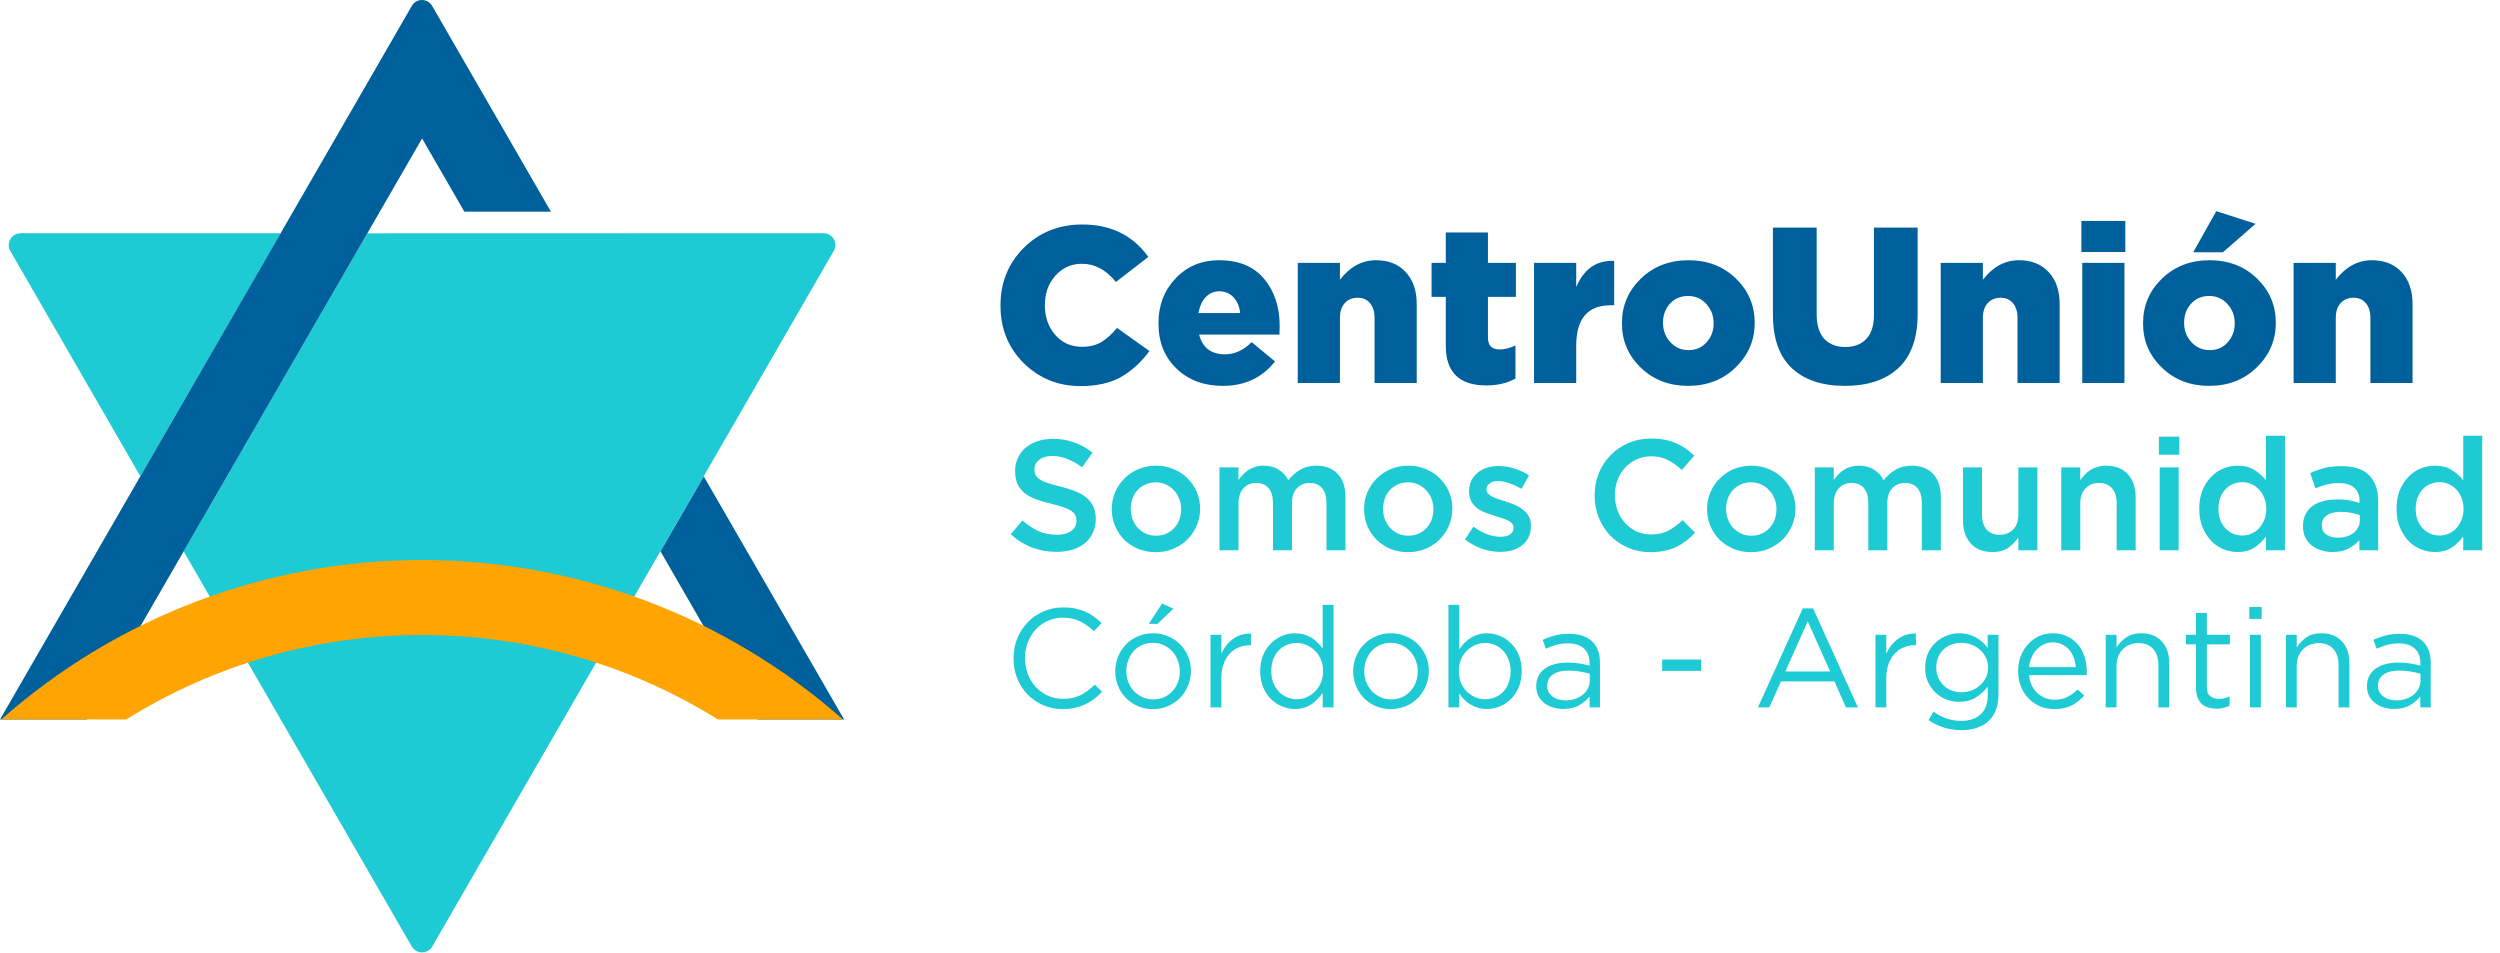
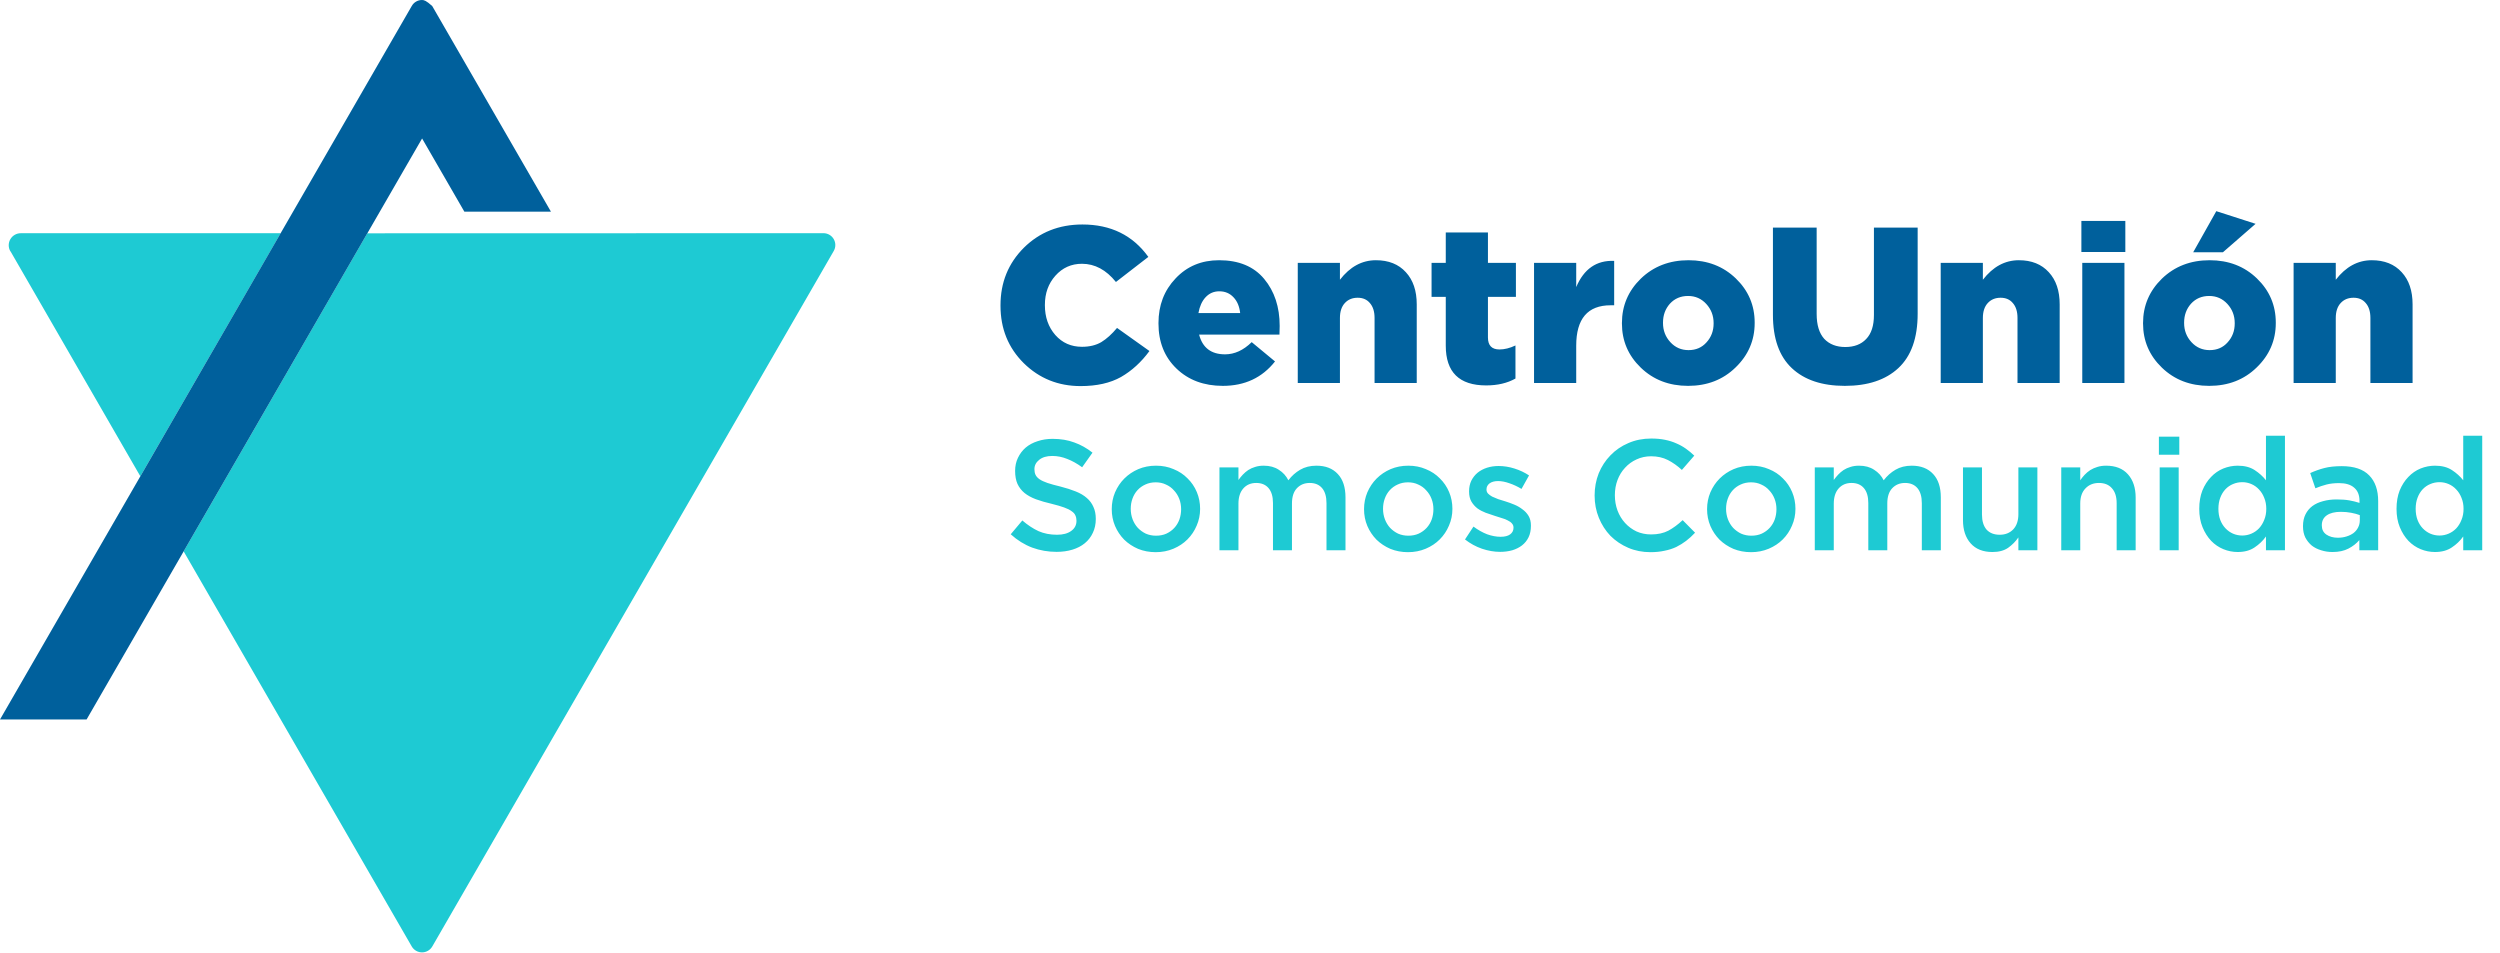
<svg xmlns="http://www.w3.org/2000/svg" width="611" height="233" viewBox="0 0 611 233" fill="none">
  <path d="M264.107 94.359C258.646 94.359 254.016 92.496 250.219 88.771C246.421 85.01 244.522 80.326 244.522 74.721V74.612C244.522 69.042 246.421 64.359 250.219 60.561C254.052 56.764 258.826 54.865 264.541 54.865C271.485 54.865 276.855 57.505 280.653 62.786L272.732 68.916C270.345 65.95 267.579 64.467 264.432 64.467C261.828 64.467 259.658 65.444 257.922 67.397C256.222 69.314 255.372 71.683 255.372 74.504V74.612C255.372 77.505 256.222 79.929 257.922 81.882C259.622 83.798 261.792 84.757 264.432 84.757C266.277 84.757 267.85 84.377 269.152 83.618C270.454 82.822 271.738 81.665 273.004 80.146L280.924 85.788C278.935 88.5 276.62 90.616 273.98 92.135C271.34 93.618 268.049 94.359 264.107 94.359ZM298.865 94.305C294.235 94.305 290.456 92.894 287.527 90.073C284.597 87.252 283.132 83.581 283.132 79.061V78.952C283.132 74.612 284.525 70.977 287.31 68.048C290.094 65.082 293.639 63.599 297.943 63.599C302.753 63.599 306.424 65.118 308.955 68.156C311.487 71.194 312.753 75.028 312.753 79.657C312.753 80.598 312.735 81.303 312.699 81.773H293.06C293.892 84.992 296.008 86.601 299.407 86.601C301.722 86.601 303.892 85.607 305.917 83.618L311.614 88.337C308.467 92.316 304.217 94.305 298.865 94.305ZM292.897 76.511H303.096C302.915 74.883 302.373 73.599 301.469 72.659C300.565 71.683 299.407 71.194 297.997 71.194C296.659 71.194 295.537 71.683 294.633 72.659C293.765 73.599 293.187 74.883 292.897 76.511ZM317.173 93.6V64.25H327.48V68.373C329.939 65.191 332.869 63.599 336.269 63.599C339.379 63.599 341.82 64.576 343.592 66.529C345.364 68.446 346.251 71.068 346.251 74.395V93.6H335.943V77.704C335.943 76.149 335.563 74.938 334.804 74.07C334.08 73.202 333.086 72.768 331.82 72.768C330.518 72.768 329.469 73.202 328.674 74.07C327.878 74.938 327.48 76.149 327.48 77.704V93.6H317.173ZM363.219 94.196C356.637 94.196 353.346 90.959 353.346 84.486V72.551H349.874V64.25H353.346V56.818H363.653V64.25H370.489V72.551H363.653V82.478C363.653 84.431 364.594 85.408 366.474 85.408C367.704 85.408 369.006 85.082 370.38 84.431V92.515C368.391 93.636 366.004 94.196 363.219 94.196ZM374.919 93.6V64.25H385.227V70.164C387.107 65.715 390.2 63.581 394.503 63.762V74.612H393.635C388.03 74.612 385.227 77.903 385.227 84.486V93.6H374.919ZM412.567 94.305C407.938 94.305 404.086 92.822 401.012 89.856C397.937 86.891 396.4 83.292 396.4 79.061V78.952C396.4 74.721 397.937 71.104 401.012 68.102C404.122 65.1 408.01 63.599 412.675 63.599C417.305 63.599 421.156 65.082 424.231 68.048C427.305 71.013 428.842 74.612 428.842 78.844V78.952C428.842 83.184 427.287 86.8 424.176 89.802C421.102 92.804 417.232 94.305 412.567 94.305ZM412.675 85.571C414.484 85.571 415.948 84.938 417.07 83.672C418.227 82.406 418.806 80.869 418.806 79.061V78.952C418.806 77.144 418.209 75.589 417.015 74.287C415.822 72.985 414.339 72.334 412.567 72.334C410.759 72.334 409.276 72.966 408.118 74.232C406.997 75.498 406.437 77.035 406.437 78.844V78.952C406.437 80.76 407.033 82.316 408.227 83.618C409.42 84.92 410.903 85.571 412.675 85.571ZM450.881 94.305C445.311 94.305 440.989 92.858 437.915 89.965C434.841 87.072 433.304 82.731 433.304 76.945V55.625H443.991V76.728C443.991 79.404 444.606 81.43 445.836 82.804C447.102 84.142 448.819 84.811 450.989 84.811C453.159 84.811 454.859 84.16 456.089 82.858C457.355 81.556 457.988 79.603 457.988 76.999V55.625H468.675V76.674C468.675 82.605 467.102 87.035 463.955 89.965C460.845 92.858 456.487 94.305 450.881 94.305ZM474.307 93.6V64.25H484.614V68.373C487.074 65.191 490.003 63.599 493.403 63.599C496.513 63.599 498.954 64.576 500.727 66.529C502.499 68.446 503.385 71.068 503.385 74.395V93.6H493.077V77.704C493.077 76.149 492.698 74.938 491.938 74.07C491.215 73.202 490.22 72.768 488.954 72.768C487.652 72.768 486.603 73.202 485.808 74.07C485.012 74.938 484.614 76.149 484.614 77.704V93.6H474.307ZM508.69 61.592V53.997H519.431V61.592H508.69ZM508.907 93.6V64.25H519.214V93.6H508.907ZM539.927 94.305C535.298 94.305 531.446 92.822 528.372 89.856C525.298 86.891 523.761 83.292 523.761 79.061V78.952C523.761 74.721 525.298 71.104 528.372 68.102C531.482 65.1 535.37 63.599 540.036 63.599C544.665 63.599 548.517 65.082 551.591 68.048C554.665 71.013 556.202 74.612 556.202 78.844V78.952C556.202 83.184 554.647 86.8 551.537 89.802C548.463 92.804 544.593 94.305 539.927 94.305ZM540.036 85.571C541.844 85.571 543.309 84.938 544.43 83.672C545.587 82.406 546.166 80.869 546.166 79.061V78.952C546.166 77.144 545.569 75.589 544.376 74.287C543.182 72.985 541.699 72.334 539.927 72.334C538.119 72.334 536.636 72.966 535.479 74.232C534.358 75.498 533.797 77.035 533.797 78.844V78.952C533.797 80.76 534.394 82.316 535.587 83.618C536.781 84.92 538.264 85.571 540.036 85.571ZM536.021 61.646L541.663 51.61L551.266 54.702L543.291 61.646H536.021ZM560.556 93.6V64.25H570.863V68.373C573.323 65.191 576.252 63.599 579.652 63.599C582.762 63.599 585.203 64.576 586.976 66.529C588.748 68.446 589.634 71.068 589.634 74.395V93.6H579.326V77.704C579.326 76.149 578.947 74.938 578.187 74.07C577.464 73.202 576.469 72.768 575.203 72.768C573.901 72.768 572.852 73.202 572.057 74.07C571.261 74.938 570.863 76.149 570.863 77.704V93.6H560.556Z" fill="#00609C" />
  <path d="M2.561 61.41L34.3 116.41L68.601 57H5.081C4.563 56.998 4.053 57.133 3.605 57.392C3.156 57.65 2.783 58.022 2.524 58.471C2.265 58.919 2.13 59.428 2.131 59.946C2.132 60.464 2.27 60.973 2.531 61.42" fill="#1ECAD3" />
  <path d="M89.761 57.02L44.881 134.75L100.641 231.33C100.897 231.766 101.262 232.127 101.701 232.378C102.139 232.629 102.636 232.761 103.141 232.761C103.646 232.761 104.142 232.629 104.581 232.378C105.019 232.127 105.385 231.766 105.641 231.33L203.771 61.33C204.023 60.89 204.155 60.391 204.154 59.883C204.152 59.376 204.018 58.878 203.764 58.438C203.51 57.999 203.145 57.634 202.706 57.38C202.267 57.126 201.768 56.992 201.261 56.99L89.761 57.02Z" fill="#1ECAD3" />
-   <path d="M161.42 134.75L185.14 175.84H206.3L172 116.43L161.42 134.75Z" fill="#00609C" />
-   <path d="M105.63 1.471C105.382 1.025 105.02 0.654 104.58 0.395C104.141 0.136 103.64 0 103.13 0C102.62 0 102.119 0.136 101.68 0.395C101.24 0.654 100.878 1.025 100.63 1.471L0 175.841H21.16L103.16 33.841L113.49 51.731H134.65L105.63 1.471Z" fill="#00609C" />
-   <path d="M103.151 155.2C128.716 155.167 153.775 162.319 175.471 175.84H206.011C177.63 150.73 141.045 136.869 103.151 136.869C65.257 136.869 28.672 150.73 0.291 175.84H30.831C52.527 162.319 77.587 155.167 103.151 155.2" fill="#FFA400" />
+   <path d="M105.63 1.471C104.141 0.136 103.64 0 103.13 0C102.62 0 102.119 0.136 101.68 0.395C101.24 0.654 100.878 1.025 100.63 1.471L0 175.841H21.16L103.16 33.841L113.49 51.731H134.65L105.63 1.471Z" fill="#00609C" />
  <path d="M252.813 114.658C252.813 113.763 253.197 113.009 253.964 112.395C254.731 111.756 255.805 111.436 257.186 111.436C258.413 111.436 259.628 111.679 260.83 112.165C262.032 112.625 263.247 113.303 264.474 114.198L267.006 110.63C265.625 109.531 264.142 108.7 262.556 108.137C260.996 107.549 259.232 107.255 257.263 107.255C255.933 107.255 254.705 107.446 253.58 107.83C252.455 108.188 251.483 108.712 250.665 109.403C249.872 110.093 249.245 110.924 248.785 111.896C248.325 112.842 248.095 113.904 248.095 115.08C248.095 116.333 248.286 117.394 248.67 118.264C249.079 119.133 249.655 119.875 250.396 120.489C251.163 121.103 252.097 121.614 253.197 122.023C254.322 122.432 255.6 122.803 257.033 123.136C258.286 123.443 259.296 123.737 260.063 124.018C260.856 124.299 261.47 124.606 261.904 124.939C262.365 125.245 262.671 125.591 262.825 125.974C263.004 126.358 263.093 126.793 263.093 127.279C263.093 128.327 262.659 129.158 261.789 129.772C260.945 130.386 259.794 130.693 258.337 130.693C256.649 130.693 255.14 130.399 253.81 129.81C252.48 129.197 251.163 128.327 249.859 127.202L247.021 130.578C248.632 132.035 250.383 133.122 252.276 133.838C254.168 134.529 256.15 134.874 258.222 134.874C259.628 134.874 260.92 134.695 262.096 134.337C263.272 133.979 264.283 133.455 265.126 132.764C265.97 132.074 266.623 131.23 267.083 130.232C267.569 129.235 267.812 128.097 267.812 126.818C267.812 125.693 267.62 124.721 267.236 123.903C266.878 123.059 266.341 122.33 265.625 121.716C264.909 121.077 264.001 120.54 262.902 120.105C261.828 119.67 260.587 119.274 259.181 118.916C257.902 118.609 256.841 118.315 255.997 118.034C255.178 117.752 254.526 117.446 254.04 117.113C253.58 116.781 253.26 116.423 253.081 116.039C252.902 115.655 252.813 115.195 252.813 114.658ZM293.308 124.363C293.308 122.906 293.039 121.537 292.502 120.259C291.965 118.98 291.211 117.868 290.239 116.921C289.293 115.95 288.155 115.195 286.825 114.658C285.521 114.095 284.088 113.814 282.528 113.814C280.968 113.814 279.524 114.095 278.194 114.658C276.89 115.221 275.752 115.988 274.78 116.96C273.834 117.906 273.079 119.031 272.516 120.335C271.979 121.614 271.711 122.982 271.711 124.44C271.711 125.898 271.979 127.266 272.516 128.544C273.054 129.798 273.795 130.91 274.741 131.882C275.713 132.828 276.851 133.582 278.155 134.145C279.485 134.682 280.917 134.951 282.452 134.951C284.012 134.951 285.457 134.669 286.786 134.107C288.116 133.544 289.254 132.79 290.2 131.843C291.172 130.872 291.927 129.746 292.464 128.468C293.026 127.189 293.308 125.821 293.308 124.363ZM288.666 124.44C288.666 125.335 288.525 126.179 288.244 126.972C287.963 127.739 287.554 128.417 287.017 129.005C286.48 129.593 285.827 130.066 285.06 130.424C284.319 130.757 283.475 130.923 282.528 130.923C281.633 130.923 280.802 130.757 280.035 130.424C279.293 130.066 278.641 129.593 278.079 129.005C277.542 128.417 277.12 127.726 276.813 126.933C276.506 126.115 276.352 125.258 276.352 124.363C276.352 123.468 276.493 122.637 276.774 121.87C277.056 121.077 277.465 120.387 278.002 119.798C278.539 119.21 279.178 118.75 279.92 118.417C280.687 118.059 281.531 117.88 282.452 117.88C283.372 117.88 284.204 118.059 284.945 118.417C285.712 118.75 286.364 119.223 286.901 119.837C287.464 120.425 287.899 121.115 288.206 121.908C288.513 122.701 288.666 123.545 288.666 124.44ZM314.875 117.382C314.338 116.308 313.558 115.451 312.535 114.812C311.537 114.147 310.31 113.814 308.852 113.814C308.085 113.814 307.382 113.916 306.742 114.121C306.129 114.3 305.566 114.556 305.054 114.888C304.569 115.221 304.134 115.592 303.75 116.001C303.367 116.41 303.009 116.845 302.676 117.305V114.236H298.035V134.49H302.676V123.097C302.676 121.512 303.073 120.271 303.865 119.376C304.658 118.481 305.707 118.034 307.011 118.034C308.315 118.034 309.325 118.456 310.041 119.3C310.757 120.144 311.115 121.358 311.115 122.944V134.49H315.757V123.059C315.757 121.422 316.153 120.182 316.946 119.338C317.764 118.469 318.813 118.034 320.092 118.034C321.396 118.034 322.406 118.456 323.122 119.3C323.838 120.144 324.196 121.371 324.196 122.982V134.49H328.838V121.563C328.838 119.082 328.211 117.177 326.958 115.847C325.705 114.492 323.966 113.814 321.741 113.814C320.207 113.814 318.877 114.147 317.752 114.812C316.652 115.451 315.693 116.308 314.875 117.382ZM354.968 124.363C354.968 122.906 354.7 121.537 354.163 120.259C353.626 118.98 352.871 117.868 351.9 116.921C350.953 115.95 349.815 115.195 348.485 114.658C347.181 114.095 345.749 113.814 344.189 113.814C342.629 113.814 341.184 114.095 339.854 114.658C338.55 115.221 337.412 115.988 336.44 116.96C335.494 117.906 334.74 119.031 334.177 120.335C333.64 121.614 333.372 122.982 333.372 124.44C333.372 125.898 333.64 127.266 334.177 128.544C334.714 129.798 335.456 130.91 336.402 131.882C337.374 132.828 338.512 133.582 339.816 134.145C341.146 134.682 342.578 134.951 344.112 134.951C345.672 134.951 347.117 134.669 348.447 134.107C349.777 133.544 350.915 132.79 351.861 131.843C352.833 130.872 353.587 129.746 354.124 128.468C354.687 127.189 354.968 125.821 354.968 124.363ZM350.327 124.44C350.327 125.335 350.186 126.179 349.905 126.972C349.623 127.739 349.214 128.417 348.677 129.005C348.14 129.593 347.488 130.066 346.721 130.424C345.979 130.757 345.135 130.923 344.189 130.923C343.294 130.923 342.463 130.757 341.696 130.424C340.954 130.066 340.302 129.593 339.739 129.005C339.202 128.417 338.78 127.726 338.474 126.933C338.167 126.115 338.013 125.258 338.013 124.363C338.013 123.468 338.154 122.637 338.435 121.87C338.716 121.077 339.126 120.387 339.663 119.798C340.2 119.21 340.839 118.75 341.581 118.417C342.348 118.059 343.192 117.88 344.112 117.88C345.033 117.88 345.864 118.059 346.606 118.417C347.373 118.75 348.025 119.223 348.562 119.837C349.125 120.425 349.56 121.115 349.866 121.908C350.173 122.701 350.327 123.545 350.327 124.44ZM374.157 128.506V128.429C374.157 127.509 373.965 126.729 373.582 126.089C373.198 125.45 372.699 124.913 372.086 124.478C371.497 124.018 370.832 123.634 370.091 123.327C369.349 123.021 368.608 122.752 367.866 122.522C367.278 122.343 366.702 122.164 366.14 121.985C365.603 121.78 365.117 121.576 364.682 121.371C364.273 121.141 363.94 120.898 363.685 120.642C363.429 120.361 363.301 120.041 363.301 119.683V119.607C363.301 119.018 363.544 118.532 364.03 118.149C364.541 117.765 365.245 117.573 366.14 117.573C366.984 117.573 367.904 117.752 368.902 118.111C369.899 118.443 370.884 118.903 371.855 119.491L373.697 116.193C372.623 115.476 371.433 114.914 370.129 114.505C368.825 114.096 367.534 113.891 366.255 113.891C365.257 113.891 364.311 114.032 363.416 114.313C362.547 114.594 361.78 115.003 361.115 115.54C360.475 116.077 359.964 116.73 359.58 117.497C359.222 118.264 359.043 119.121 359.043 120.067V120.144C359.043 121.115 359.235 121.934 359.619 122.599C360.002 123.238 360.488 123.788 361.076 124.248C361.69 124.683 362.368 125.041 363.109 125.322C363.877 125.604 364.631 125.859 365.373 126.089C365.961 126.268 366.523 126.447 367.06 126.626C367.623 126.78 368.109 126.972 368.518 127.202C368.953 127.406 369.285 127.649 369.515 127.931C369.771 128.212 369.899 128.544 369.899 128.928V129.005C369.899 129.67 369.618 130.207 369.055 130.616C368.518 130.999 367.751 131.191 366.754 131.191C365.705 131.191 364.605 130.987 363.455 130.578C362.329 130.143 361.217 129.516 360.117 128.698L358.046 131.843C359.324 132.841 360.705 133.595 362.189 134.107C363.698 134.618 365.181 134.874 366.638 134.874C367.687 134.874 368.672 134.746 369.592 134.49C370.513 134.209 371.306 133.813 371.97 133.301C372.661 132.764 373.198 132.099 373.582 131.306C373.965 130.514 374.157 129.58 374.157 128.506ZM414.274 130.194L411.244 127.125C410.093 128.199 408.929 129.056 407.753 129.695C406.577 130.309 405.17 130.616 403.533 130.616C402.255 130.616 401.065 130.373 399.966 129.887C398.892 129.376 397.958 128.685 397.166 127.816C396.373 126.946 395.759 125.936 395.324 124.785C394.889 123.609 394.672 122.356 394.672 121.026C394.672 119.696 394.889 118.456 395.324 117.305C395.759 116.154 396.373 115.157 397.166 114.313C397.958 113.443 398.892 112.766 399.966 112.28C401.065 111.768 402.255 111.513 403.533 111.513C405.068 111.513 406.436 111.819 407.638 112.433C408.84 113.047 409.978 113.853 411.052 114.85L414.082 111.359C413.443 110.745 412.765 110.183 412.049 109.671C411.333 109.16 410.553 108.725 409.709 108.367C408.865 107.983 407.932 107.689 406.909 107.485C405.912 107.28 404.799 107.178 403.572 107.178C401.526 107.178 399.659 107.549 397.971 108.29C396.283 109.006 394.826 110.004 393.598 111.282C392.371 112.536 391.412 114.006 390.721 115.694C390.056 117.382 389.724 119.185 389.724 121.103C389.724 123.046 390.069 124.862 390.759 126.55C391.45 128.238 392.396 129.708 393.598 130.961C394.826 132.189 396.27 133.16 397.933 133.876C399.595 134.593 401.411 134.951 403.38 134.951C404.633 134.951 405.771 134.835 406.794 134.605C407.842 134.401 408.801 134.094 409.671 133.685C410.54 133.25 411.346 132.751 412.088 132.189C412.855 131.6 413.584 130.936 414.274 130.194ZM438.806 124.363C438.806 122.906 438.537 121.537 438 120.259C437.463 118.98 436.709 117.868 435.737 116.921C434.791 115.95 433.653 115.195 432.323 114.658C431.019 114.095 429.587 113.814 428.027 113.814C426.467 113.814 425.022 114.095 423.692 114.658C422.388 115.221 421.25 115.988 420.278 116.96C419.332 117.906 418.577 119.031 418.015 120.335C417.478 121.614 417.209 122.982 417.209 124.44C417.209 125.898 417.478 127.266 418.015 128.544C418.552 129.798 419.293 130.91 420.24 131.882C421.211 132.828 422.349 133.582 423.654 134.145C424.984 134.682 426.416 134.951 427.95 134.951C429.51 134.951 430.955 134.669 432.285 134.107C433.615 133.544 434.753 132.79 435.699 131.843C436.671 130.872 437.425 129.746 437.962 128.468C438.525 127.189 438.806 125.821 438.806 124.363ZM434.164 124.44C434.164 125.335 434.024 126.179 433.742 126.972C433.461 127.739 433.052 128.417 432.515 129.005C431.978 129.593 431.326 130.066 430.558 130.424C429.817 130.757 428.973 130.923 428.027 130.923C427.132 130.923 426.301 130.757 425.533 130.424C424.792 130.066 424.14 129.593 423.577 129.005C423.04 128.417 422.618 127.726 422.311 126.933C422.004 126.115 421.851 125.258 421.851 124.363C421.851 123.468 421.991 122.637 422.273 121.87C422.554 121.077 422.963 120.387 423.5 119.798C424.037 119.21 424.677 118.75 425.418 118.417C426.185 118.059 427.029 117.88 427.95 117.88C428.871 117.88 429.702 118.059 430.443 118.417C431.211 118.75 431.863 119.223 432.4 119.837C432.962 120.425 433.397 121.115 433.704 121.908C434.011 122.701 434.164 123.545 434.164 124.44ZM460.373 117.382C459.836 116.308 459.056 115.451 458.033 114.812C457.036 114.147 455.808 113.814 454.35 113.814C453.583 113.814 452.88 113.916 452.241 114.121C451.627 114.3 451.064 114.556 450.553 114.888C450.067 115.221 449.632 115.592 449.249 116.001C448.865 116.41 448.507 116.845 448.174 117.305V114.236H443.533V134.49H448.174V123.097C448.174 121.512 448.571 120.271 449.364 119.376C450.156 118.481 451.205 118.034 452.509 118.034C453.813 118.034 454.823 118.456 455.54 119.3C456.256 120.144 456.614 121.358 456.614 122.944V134.49H461.255V123.059C461.255 121.422 461.652 120.182 462.444 119.338C463.263 118.469 464.311 118.034 465.59 118.034C466.894 118.034 467.904 118.456 468.62 119.3C469.336 120.144 469.694 121.371 469.694 122.982V134.49H474.336V121.563C474.336 119.082 473.709 117.177 472.456 115.847C471.203 114.492 469.464 113.814 467.239 113.814C465.705 113.814 464.375 114.147 463.25 114.812C462.15 115.451 461.191 116.308 460.373 117.382ZM493.293 125.667C493.293 127.253 492.871 128.493 492.027 129.388C491.183 130.258 490.084 130.693 488.728 130.693C487.347 130.693 486.273 130.271 485.506 129.427C484.765 128.557 484.394 127.33 484.394 125.744V114.236H479.752V127.125C479.752 129.503 480.379 131.396 481.632 132.802C482.885 134.209 484.662 134.912 486.964 134.912C488.524 134.912 489.803 134.567 490.8 133.876C491.797 133.16 492.628 132.317 493.293 131.345V134.49H497.935V114.236H493.293V125.667ZM508.412 123.059C508.412 121.473 508.834 120.246 509.677 119.376C510.521 118.481 511.621 118.034 512.976 118.034C514.357 118.034 515.419 118.469 516.16 119.338C516.928 120.182 517.311 121.397 517.311 122.982V134.49H521.953V121.601C521.953 119.223 521.326 117.331 520.073 115.924C518.82 114.517 517.043 113.814 514.741 113.814C513.948 113.814 513.232 113.916 512.593 114.121C511.979 114.3 511.404 114.556 510.867 114.888C510.355 115.221 509.895 115.604 509.486 116.039C509.102 116.448 508.744 116.896 508.412 117.382V114.236H503.77V134.49H508.412V123.059ZM532.621 111.129V106.718H527.634V111.129H532.621ZM532.468 134.49V114.236H527.826V134.49H532.468ZM558.443 134.49V106.487H553.801V117.382C553.059 116.435 552.139 115.604 551.039 114.888C549.94 114.172 548.559 113.814 546.896 113.814C545.694 113.814 544.518 114.044 543.367 114.505C542.242 114.965 541.245 115.655 540.375 116.576C539.506 117.471 538.802 118.571 538.265 119.875C537.754 121.179 537.498 122.675 537.498 124.363C537.498 126.051 537.767 127.547 538.304 128.851C538.841 130.156 539.544 131.268 540.413 132.189C541.283 133.084 542.28 133.761 543.406 134.222C544.531 134.682 545.694 134.912 546.896 134.912C548.533 134.912 549.901 134.541 551.001 133.8C552.126 133.058 553.059 132.163 553.801 131.115V134.49H558.443ZM553.878 124.363C553.878 125.361 553.712 126.256 553.379 127.048C553.072 127.841 552.65 128.532 552.113 129.12C551.576 129.682 550.95 130.117 550.234 130.424C549.518 130.731 548.776 130.884 548.009 130.884C547.216 130.884 546.462 130.731 545.745 130.424C545.055 130.117 544.441 129.682 543.904 129.12C543.367 128.557 542.945 127.88 542.638 127.087C542.331 126.268 542.178 125.361 542.178 124.363C542.178 123.34 542.331 122.432 542.638 121.64C542.945 120.821 543.367 120.131 543.904 119.568C544.441 119.006 545.055 118.584 545.745 118.302C546.462 117.995 547.216 117.842 548.009 117.842C548.776 117.842 549.518 117.995 550.234 118.302C550.95 118.609 551.576 119.057 552.113 119.645C552.65 120.208 553.072 120.885 553.379 121.678C553.712 122.471 553.878 123.366 553.878 124.363ZM581.225 134.49V122.484C581.225 119.773 580.497 117.676 579.039 116.193C577.581 114.684 575.344 113.929 572.326 113.929C570.664 113.929 569.244 114.083 568.068 114.39C566.892 114.696 565.741 115.106 564.616 115.617L565.881 119.338C566.802 118.954 567.71 118.648 568.605 118.417C569.5 118.187 570.523 118.072 571.674 118.072C573.285 118.072 574.512 118.443 575.356 119.185C576.226 119.926 576.661 121 576.661 122.407V122.906C575.868 122.65 575.037 122.445 574.167 122.292C573.323 122.138 572.288 122.062 571.06 122.062C569.884 122.062 568.784 122.202 567.761 122.484C566.764 122.739 565.894 123.136 565.153 123.673C564.437 124.21 563.874 124.887 563.465 125.706C563.056 126.524 562.851 127.483 562.851 128.583V128.66C562.851 129.682 563.043 130.59 563.426 131.383C563.836 132.15 564.36 132.802 564.999 133.339C565.664 133.851 566.431 134.235 567.301 134.49C568.17 134.772 569.091 134.912 570.063 134.912C571.597 134.912 572.901 134.631 573.975 134.068C575.05 133.506 575.932 132.815 576.622 131.997V134.49H581.225ZM576.737 127.163C576.737 127.803 576.597 128.391 576.315 128.928C576.06 129.44 575.689 129.887 575.203 130.271C574.717 130.629 574.142 130.91 573.477 131.115C572.837 131.319 572.134 131.421 571.367 131.421C570.267 131.421 569.334 131.166 568.567 130.654C567.825 130.143 567.454 129.401 567.454 128.429V128.353C567.454 127.304 567.863 126.499 568.682 125.936C569.5 125.373 570.638 125.092 572.096 125.092C572.991 125.092 573.835 125.169 574.628 125.322C575.446 125.476 576.149 125.667 576.737 125.898V127.163ZM606.655 134.49V106.487H602.013V117.382C601.272 116.435 600.351 115.604 599.251 114.888C598.152 114.172 596.771 113.814 595.109 113.814C593.907 113.814 592.73 114.044 591.579 114.505C590.454 114.965 589.457 115.655 588.587 116.576C587.718 117.471 587.015 118.571 586.478 119.875C585.966 121.179 585.71 122.675 585.71 124.363C585.71 126.051 585.979 127.547 586.516 128.851C587.053 130.156 587.756 131.268 588.626 132.189C589.495 133.084 590.493 133.761 591.618 134.222C592.743 134.682 593.907 134.912 595.109 134.912C596.745 134.912 598.113 134.541 599.213 133.8C600.338 133.058 601.272 132.163 602.013 131.115V134.49H606.655ZM602.09 124.363C602.09 125.361 601.924 126.256 601.591 127.048C601.284 127.841 600.863 128.532 600.325 129.12C599.788 129.682 599.162 130.117 598.446 130.424C597.73 130.731 596.988 130.884 596.221 130.884C595.428 130.884 594.674 130.731 593.958 130.424C593.267 130.117 592.653 129.682 592.116 129.12C591.579 128.557 591.157 127.88 590.851 127.087C590.544 126.268 590.39 125.361 590.39 124.363C590.39 123.34 590.544 122.432 590.851 121.64C591.157 120.821 591.579 120.131 592.116 119.568C592.653 119.006 593.267 118.584 593.958 118.302C594.674 117.995 595.428 117.842 596.221 117.842C596.988 117.842 597.73 117.995 598.446 118.302C599.162 118.609 599.788 119.057 600.325 119.645C600.863 120.208 601.284 120.885 601.591 121.678C601.924 122.471 602.09 123.366 602.09 124.363Z" fill="#1ECAD3" />
-   <path d="M269.361 169.081L267.576 167.331C266.432 168.429 265.265 169.287 264.075 169.905C262.886 170.5 261.467 170.797 259.82 170.797C258.493 170.797 257.257 170.545 256.113 170.042C254.992 169.516 254.008 168.807 253.162 167.914C252.338 167.022 251.686 165.969 251.205 164.757C250.748 163.544 250.519 162.24 250.519 160.844C250.519 159.449 250.748 158.156 251.205 156.966C251.686 155.754 252.338 154.701 253.162 153.809C254.008 152.916 254.992 152.219 256.113 151.715C257.257 151.212 258.493 150.96 259.82 150.96C261.467 150.96 262.874 151.269 264.041 151.887C265.231 152.505 266.341 153.294 267.37 154.255L269.223 152.264C268.629 151.692 268.011 151.178 267.37 150.72C266.73 150.239 266.032 149.839 265.277 149.519C264.522 149.176 263.698 148.912 262.806 148.729C261.936 148.546 260.952 148.455 259.854 148.455C258.092 148.455 256.468 148.787 254.981 149.45C253.493 150.091 252.212 150.983 251.137 152.127C250.061 153.248 249.215 154.564 248.597 156.074C248.002 157.584 247.705 159.197 247.705 160.913C247.705 162.652 248.002 164.276 248.597 165.786C249.215 167.296 250.061 168.612 251.137 169.733C252.212 170.831 253.482 171.701 254.946 172.342C256.411 172.982 258.012 173.302 259.751 173.302C260.849 173.302 261.845 173.2 262.737 172.994C263.629 172.788 264.464 172.502 265.242 172.136C266.02 171.77 266.741 171.335 267.405 170.831C268.091 170.305 268.743 169.722 269.361 169.081ZM291.061 164.002C291.061 162.743 290.832 161.554 290.374 160.432C289.917 159.311 289.276 158.339 288.452 157.515C287.629 156.669 286.645 156.005 285.501 155.525C284.38 155.021 283.156 154.77 281.829 154.77C280.479 154.77 279.232 155.021 278.088 155.525C276.967 156.005 275.994 156.669 275.171 157.515C274.347 158.362 273.706 159.357 273.249 160.501C272.791 161.622 272.562 162.812 272.562 164.07C272.562 165.329 272.791 166.519 273.249 167.64C273.706 168.761 274.347 169.745 275.171 170.591C275.994 171.415 276.967 172.078 278.088 172.582C279.209 173.062 280.433 173.302 281.76 173.302C283.087 173.302 284.323 173.062 285.467 172.582C286.611 172.078 287.594 171.403 288.418 170.557C289.242 169.71 289.882 168.726 290.34 167.605C290.82 166.461 291.061 165.26 291.061 164.002ZM288.349 164.07C288.349 165.031 288.189 165.935 287.869 166.782C287.549 167.605 287.102 168.326 286.53 168.944C285.958 169.562 285.272 170.054 284.471 170.42C283.67 170.763 282.79 170.934 281.829 170.934C280.891 170.934 280.021 170.751 279.22 170.385C278.419 170.019 277.722 169.527 277.127 168.91C276.555 168.292 276.097 167.56 275.754 166.713C275.434 165.866 275.273 164.963 275.273 164.002C275.273 163.041 275.434 162.148 275.754 161.325C276.074 160.478 276.509 159.746 277.058 159.128C277.63 158.488 278.317 157.996 279.117 157.653C279.918 157.286 280.799 157.103 281.76 157.103C282.698 157.103 283.567 157.286 284.368 157.653C285.169 158.019 285.867 158.522 286.462 159.163C287.057 159.78 287.514 160.513 287.835 161.359C288.178 162.206 288.349 163.109 288.349 164.07ZM282.893 152.47L286.771 148.764L284.025 147.494L280.765 152.47H282.893ZM298.49 165.821C298.49 164.494 298.673 163.327 299.04 162.32C299.406 161.29 299.909 160.432 300.55 159.746C301.19 159.06 301.934 158.545 302.78 158.202C303.65 157.858 304.565 157.687 305.526 157.687H305.732V154.838C304.885 154.815 304.096 154.918 303.364 155.147C302.632 155.376 301.957 155.719 301.339 156.177C300.721 156.612 300.172 157.138 299.692 157.756C299.211 158.373 298.811 159.048 298.49 159.78V155.147H295.848V172.891H298.49V165.821ZM325.905 172.891V147.837H323.262V158.545C322.919 158.042 322.519 157.561 322.061 157.103C321.626 156.646 321.134 156.245 320.585 155.902C320.036 155.559 319.418 155.284 318.732 155.079C318.046 154.873 317.291 154.77 316.467 154.77C315.391 154.77 314.35 154.987 313.344 155.422C312.337 155.834 311.433 156.44 310.632 157.241C309.832 158.019 309.191 158.98 308.711 160.124C308.23 161.268 307.99 162.572 307.99 164.036C307.99 165.5 308.23 166.805 308.711 167.949C309.191 169.093 309.832 170.065 310.632 170.866C311.433 171.644 312.337 172.239 313.344 172.65C314.35 173.062 315.391 173.268 316.467 173.268C317.291 173.268 318.034 173.165 318.698 172.959C319.384 172.753 320.002 172.467 320.551 172.101C321.1 171.735 321.592 171.312 322.027 170.831C322.484 170.351 322.896 169.848 323.262 169.321V172.891H325.905ZM323.365 164.002C323.365 165.031 323.182 165.981 322.816 166.85C322.473 167.697 321.992 168.418 321.375 169.012C320.78 169.607 320.093 170.076 319.315 170.42C318.56 170.74 317.771 170.9 316.947 170.9C316.101 170.9 315.3 170.74 314.545 170.42C313.79 170.099 313.126 169.642 312.554 169.047C311.982 168.429 311.525 167.697 311.182 166.85C310.861 166.004 310.701 165.054 310.701 164.002C310.701 162.926 310.861 161.965 311.182 161.119C311.525 160.249 311.971 159.529 312.52 158.957C313.092 158.362 313.756 157.916 314.511 157.618C315.266 157.298 316.078 157.138 316.947 157.138C317.771 157.138 318.56 157.309 319.315 157.653C320.093 157.973 320.78 158.43 321.375 159.025C321.992 159.62 322.473 160.341 322.816 161.188C323.182 162.034 323.365 162.972 323.365 164.002ZM349.21 164.002C349.21 162.743 348.981 161.554 348.524 160.432C348.066 159.311 347.426 158.339 346.602 157.515C345.778 156.669 344.794 156.005 343.65 155.525C342.529 155.021 341.305 154.77 339.978 154.77C338.628 154.77 337.381 155.021 336.237 155.525C335.116 156.005 334.144 156.669 333.32 157.515C332.496 158.362 331.856 159.357 331.398 160.501C330.941 161.622 330.712 162.812 330.712 164.07C330.712 165.329 330.941 166.519 331.398 167.64C331.856 168.761 332.496 169.745 333.32 170.591C334.144 171.415 335.116 172.078 336.237 172.582C337.358 173.062 338.583 173.302 339.91 173.302C341.237 173.302 342.472 173.062 343.616 172.582C344.76 172.078 345.744 171.403 346.568 170.557C347.391 169.71 348.032 168.726 348.49 167.605C348.97 166.461 349.21 165.26 349.21 164.002ZM346.499 164.07C346.499 165.031 346.339 165.935 346.019 166.782C345.698 167.605 345.252 168.326 344.68 168.944C344.108 169.562 343.422 170.054 342.621 170.42C341.82 170.763 340.939 170.934 339.978 170.934C339.04 170.934 338.171 170.751 337.37 170.385C336.569 170.019 335.871 169.527 335.276 168.91C334.704 168.292 334.247 167.56 333.904 166.713C333.583 165.866 333.423 164.963 333.423 164.002C333.423 163.041 333.583 162.148 333.904 161.325C334.224 160.478 334.659 159.746 335.208 159.128C335.78 158.488 336.466 157.996 337.267 157.653C338.068 157.286 338.949 157.103 339.91 157.103C340.848 157.103 341.717 157.286 342.518 157.653C343.319 158.019 344.017 158.522 344.611 159.163C345.206 159.78 345.664 160.513 345.984 161.359C346.327 162.206 346.499 163.109 346.499 164.07ZM371.912 164.002C371.912 162.537 371.672 161.233 371.192 160.089C370.711 158.945 370.071 157.984 369.27 157.206C368.469 156.406 367.554 155.799 366.524 155.387C365.517 154.976 364.488 154.77 363.435 154.77C362.612 154.77 361.857 154.884 361.17 155.113C360.507 155.319 359.9 155.605 359.351 155.971C358.802 156.314 358.299 156.726 357.841 157.206C357.407 157.687 357.006 158.19 356.64 158.716V147.837H353.997V172.891H356.64V169.493C356.983 169.996 357.372 170.477 357.807 170.934C358.265 171.392 358.768 171.792 359.317 172.136C359.866 172.479 360.484 172.753 361.17 172.959C361.857 173.165 362.612 173.268 363.435 173.268C364.511 173.268 365.552 173.062 366.559 172.65C367.588 172.216 368.492 171.609 369.27 170.831C370.071 170.031 370.711 169.058 371.192 167.914C371.672 166.77 371.912 165.466 371.912 164.002ZM369.201 164.036C369.201 165.111 369.03 166.084 368.686 166.953C368.366 167.8 367.92 168.521 367.348 169.115C366.799 169.687 366.135 170.134 365.357 170.454C364.602 170.751 363.801 170.9 362.955 170.9C362.131 170.9 361.33 170.74 360.553 170.42C359.797 170.076 359.111 169.607 358.493 169.012C357.898 168.418 357.418 167.697 357.052 166.85C356.709 165.981 356.537 165.031 356.537 164.002C356.537 162.972 356.709 162.034 357.052 161.188C357.418 160.341 357.898 159.62 358.493 159.025C359.111 158.43 359.797 157.973 360.553 157.653C361.33 157.309 362.131 157.138 362.955 157.138C363.801 157.138 364.602 157.298 365.357 157.618C366.112 157.939 366.776 158.408 367.348 159.025C367.92 159.62 368.366 160.341 368.686 161.188C369.03 162.034 369.201 162.984 369.201 164.036ZM383.206 157.241C384.876 157.241 386.169 157.653 387.084 158.476C388.022 159.277 388.491 160.478 388.491 162.08V162.698C387.69 162.469 386.867 162.286 386.02 162.148C385.174 162.011 384.178 161.943 383.034 161.943C381.913 161.943 380.884 162.068 379.945 162.32C379.03 162.572 378.229 162.938 377.543 163.418C376.88 163.899 376.365 164.505 375.999 165.237C375.633 165.947 375.45 166.77 375.45 167.708C375.45 168.646 375.633 169.459 375.999 170.145C376.388 170.831 376.891 171.415 377.509 171.895C378.149 172.353 378.859 172.696 379.637 172.925C380.437 173.154 381.25 173.268 382.073 173.268C383.652 173.268 384.956 172.959 385.986 172.342C387.038 171.724 387.873 171.014 388.491 170.214V172.891H391.031V162.046C391.031 159.689 390.379 157.916 389.075 156.726C387.77 155.513 385.906 154.907 383.48 154.907C382.176 154.907 381.021 155.044 380.014 155.319C379.007 155.57 378.012 155.925 377.028 156.383L377.818 158.545C378.641 158.156 379.476 157.847 380.323 157.618C381.192 157.367 382.153 157.241 383.206 157.241ZM383.309 163.899C384.407 163.899 385.379 163.979 386.226 164.139C387.095 164.299 387.862 164.471 388.525 164.654V166.37C388.525 167.079 388.365 167.731 388.045 168.326C387.748 168.898 387.324 169.401 386.775 169.836C386.249 170.248 385.62 170.58 384.888 170.831C384.178 171.06 383.412 171.175 382.588 171.175C381.993 171.175 381.421 171.095 380.872 170.934C380.346 170.774 379.877 170.545 379.465 170.248C379.053 169.928 378.721 169.55 378.47 169.115C378.241 168.681 378.126 168.177 378.126 167.605C378.126 166.461 378.573 165.558 379.465 164.894C380.357 164.231 381.639 163.899 383.309 163.899ZM415.772 163.967V161.188H406.231V163.967H415.772ZM443.126 148.695H440.586L429.638 172.891H432.418L435.266 166.541H448.342L451.156 172.891H454.074L443.126 148.695ZM447.278 164.105H436.33L441.821 151.852L447.278 164.105ZM461.008 165.821C461.008 164.494 461.191 163.327 461.557 162.32C461.923 161.29 462.426 160.432 463.067 159.746C463.708 159.06 464.451 158.545 465.298 158.202C466.167 157.858 467.082 157.687 468.043 157.687H468.249V154.838C467.403 154.815 466.613 154.918 465.881 155.147C465.149 155.376 464.474 155.719 463.856 156.177C463.238 156.612 462.689 157.138 462.209 157.756C461.728 158.373 461.328 159.048 461.008 159.78V155.147H458.365V172.891H461.008V165.821ZM488.422 169.802V155.147H485.779V158.339C485.413 157.858 485.002 157.401 484.544 156.966C484.086 156.531 483.572 156.154 483 155.834C482.45 155.513 481.821 155.262 481.112 155.079C480.426 154.873 479.671 154.77 478.847 154.77C477.794 154.77 476.765 154.964 475.758 155.353C474.751 155.742 473.859 156.303 473.081 157.035C472.303 157.744 471.674 158.625 471.193 159.677C470.736 160.707 470.507 161.874 470.507 163.178C470.507 164.482 470.736 165.649 471.193 166.679C471.674 167.708 472.303 168.589 473.081 169.321C473.859 170.031 474.74 170.58 475.724 170.969C476.73 171.335 477.771 171.518 478.847 171.518C480.471 171.518 481.844 171.152 482.965 170.42C484.086 169.687 485.036 168.807 485.814 167.777V169.87C485.814 171.953 485.23 173.52 484.063 174.572C482.897 175.648 481.329 176.185 479.362 176.185C478.08 176.185 476.879 175.991 475.758 175.602C474.637 175.213 473.562 174.652 472.532 173.92L471.331 175.979C472.521 176.803 473.79 177.421 475.14 177.833C476.49 178.245 477.909 178.45 479.396 178.45C480.769 178.45 482.004 178.267 483.103 177.901C484.224 177.535 485.173 176.986 485.951 176.254C486.752 175.545 487.358 174.652 487.77 173.577C488.205 172.502 488.422 171.243 488.422 169.802ZM485.882 163.144C485.882 164.059 485.699 164.894 485.333 165.649C484.967 166.381 484.475 167.01 483.858 167.537C483.263 168.063 482.576 168.475 481.798 168.772C481.02 169.047 480.208 169.184 479.362 169.184C478.538 169.184 477.749 169.047 476.994 168.772C476.261 168.475 475.609 168.063 475.037 167.537C474.488 166.988 474.042 166.347 473.699 165.615C473.379 164.86 473.218 164.025 473.218 163.109C473.218 162.194 473.379 161.371 473.699 160.638C474.019 159.883 474.454 159.243 475.003 158.716C475.575 158.19 476.227 157.79 476.959 157.515C477.714 157.241 478.515 157.103 479.362 157.103C480.208 157.103 481.02 157.252 481.798 157.55C482.576 157.824 483.263 158.225 483.858 158.751C484.475 159.277 484.967 159.918 485.333 160.673C485.699 161.405 485.882 162.229 485.882 163.144ZM495.906 164.997H509.977C510 164.837 510.012 164.688 510.012 164.551C510.012 164.414 510.012 164.288 510.012 164.173C510.012 162.869 509.828 161.645 509.462 160.501C509.096 159.357 508.559 158.362 507.849 157.515C507.14 156.669 506.271 156.005 505.241 155.525C504.211 155.021 503.045 154.77 501.74 154.77C500.505 154.77 499.361 155.01 498.308 155.49C497.279 155.971 496.386 156.634 495.631 157.481C494.876 158.305 494.282 159.288 493.847 160.432C493.435 161.554 493.229 162.755 493.229 164.036C493.229 165.409 493.458 166.667 493.915 167.811C494.396 168.955 495.037 169.939 495.837 170.763C496.638 171.564 497.576 172.193 498.652 172.65C499.727 173.085 500.871 173.302 502.084 173.302C503.777 173.302 505.195 173.005 506.339 172.41C507.483 171.792 508.501 170.98 509.394 169.973L507.746 168.498C507.014 169.253 506.202 169.859 505.31 170.317C504.44 170.774 503.388 171.003 502.152 171.003C501.374 171.003 500.631 170.877 499.921 170.626C499.212 170.351 498.572 169.962 498 169.459C497.428 168.932 496.958 168.303 496.592 167.571C496.226 166.816 495.998 165.958 495.906 164.997ZM495.906 163.041C495.998 162.171 496.203 161.371 496.524 160.638C496.844 159.906 497.256 159.277 497.759 158.751C498.263 158.202 498.846 157.778 499.51 157.481C500.173 157.161 500.894 157 501.672 157C502.564 157 503.342 157.172 504.006 157.515C504.692 157.836 505.264 158.27 505.722 158.819C506.202 159.369 506.568 160.009 506.82 160.741C507.094 161.474 507.266 162.24 507.335 163.041H495.906ZM517.28 162.732C517.28 161.908 517.406 161.153 517.658 160.467C517.932 159.78 518.31 159.197 518.79 158.716C519.271 158.213 519.832 157.836 520.472 157.584C521.136 157.309 521.845 157.172 522.6 157.172C524.179 157.172 525.391 157.653 526.238 158.614C527.084 159.574 527.508 160.879 527.508 162.526V172.891H530.15V161.874C530.15 160.821 529.99 159.86 529.67 158.991C529.372 158.122 528.926 157.378 528.331 156.76C527.759 156.12 527.05 155.628 526.204 155.284C525.38 154.941 524.43 154.77 523.355 154.77C521.822 154.77 520.575 155.113 519.614 155.799C518.653 156.463 517.875 157.275 517.28 158.236V155.147H514.638V172.891H517.28V162.732ZM539.355 157.481H544.984V155.147H539.355V149.793H536.713V155.147H534.242V157.481H536.713V168.189C536.713 169.081 536.839 169.848 537.09 170.488C537.342 171.129 537.685 171.655 538.12 172.067C538.577 172.456 539.115 172.742 539.733 172.925C540.351 173.108 541.014 173.2 541.723 173.2C542.364 173.2 542.936 173.131 543.439 172.994C543.966 172.879 544.458 172.696 544.915 172.444V170.179C544.458 170.408 544.023 170.568 543.611 170.66C543.222 170.751 542.799 170.797 542.341 170.797C541.449 170.797 540.728 170.58 540.179 170.145C539.63 169.71 539.355 168.944 539.355 167.846V157.481ZM552.75 151.269V148.352H549.73V151.269H552.75ZM552.544 172.891V155.147H549.902V172.891H552.544ZM561.32 162.732C561.32 161.908 561.446 161.153 561.697 160.467C561.972 159.78 562.35 159.197 562.83 158.716C563.31 158.213 563.871 157.836 564.512 157.584C565.175 157.309 565.884 157.172 566.64 157.172C568.218 157.172 569.431 157.653 570.277 158.614C571.124 159.574 571.547 160.879 571.547 162.526V172.891H574.19V161.874C574.19 160.821 574.03 159.86 573.709 158.991C573.412 158.122 572.966 157.378 572.371 156.76C571.799 156.12 571.09 155.628 570.243 155.284C569.419 154.941 568.47 154.77 567.395 154.77C565.862 154.77 564.615 155.113 563.654 155.799C562.693 156.463 561.915 157.275 561.32 158.236V155.147H558.677V172.891H561.32V162.732ZM586.244 157.241C587.914 157.241 589.206 157.653 590.122 158.476C591.06 159.277 591.529 160.478 591.529 162.08V162.698C590.728 162.469 589.904 162.286 589.058 162.148C588.211 162.011 587.216 161.943 586.072 161.943C584.951 161.943 583.921 162.068 582.983 162.32C582.068 162.572 581.267 162.938 580.581 163.418C579.917 163.899 579.402 164.505 579.036 165.237C578.67 165.947 578.487 166.77 578.487 167.708C578.487 168.646 578.67 169.459 579.036 170.145C579.425 170.831 579.929 171.415 580.546 171.895C581.187 172.353 581.896 172.696 582.674 172.925C583.475 173.154 584.287 173.268 585.111 173.268C586.69 173.268 587.994 172.959 589.023 172.342C590.076 171.724 590.911 171.014 591.529 170.214V172.891H594.068V162.046C594.068 159.689 593.416 157.916 592.112 156.726C590.808 155.513 588.943 154.907 586.518 154.907C585.214 154.907 584.058 155.044 583.052 155.319C582.045 155.57 581.05 155.925 580.066 156.383L580.855 158.545C581.679 158.156 582.514 157.847 583.361 157.618C584.23 157.367 585.191 157.241 586.244 157.241ZM586.346 163.899C587.445 163.899 588.417 163.979 589.264 164.139C590.133 164.299 590.9 164.471 591.563 164.654V166.37C591.563 167.079 591.403 167.731 591.083 168.326C590.785 168.898 590.362 169.401 589.813 169.836C589.287 170.248 588.657 170.58 587.925 170.831C587.216 171.06 586.449 171.175 585.626 171.175C585.031 171.175 584.459 171.095 583.91 170.934C583.384 170.774 582.914 170.545 582.503 170.248C582.091 169.928 581.759 169.55 581.507 169.115C581.279 168.681 581.164 168.177 581.164 167.605C581.164 166.461 581.61 165.558 582.503 164.894C583.395 164.231 584.676 163.899 586.346 163.899Z" fill="#1ECAD3" />
</svg>